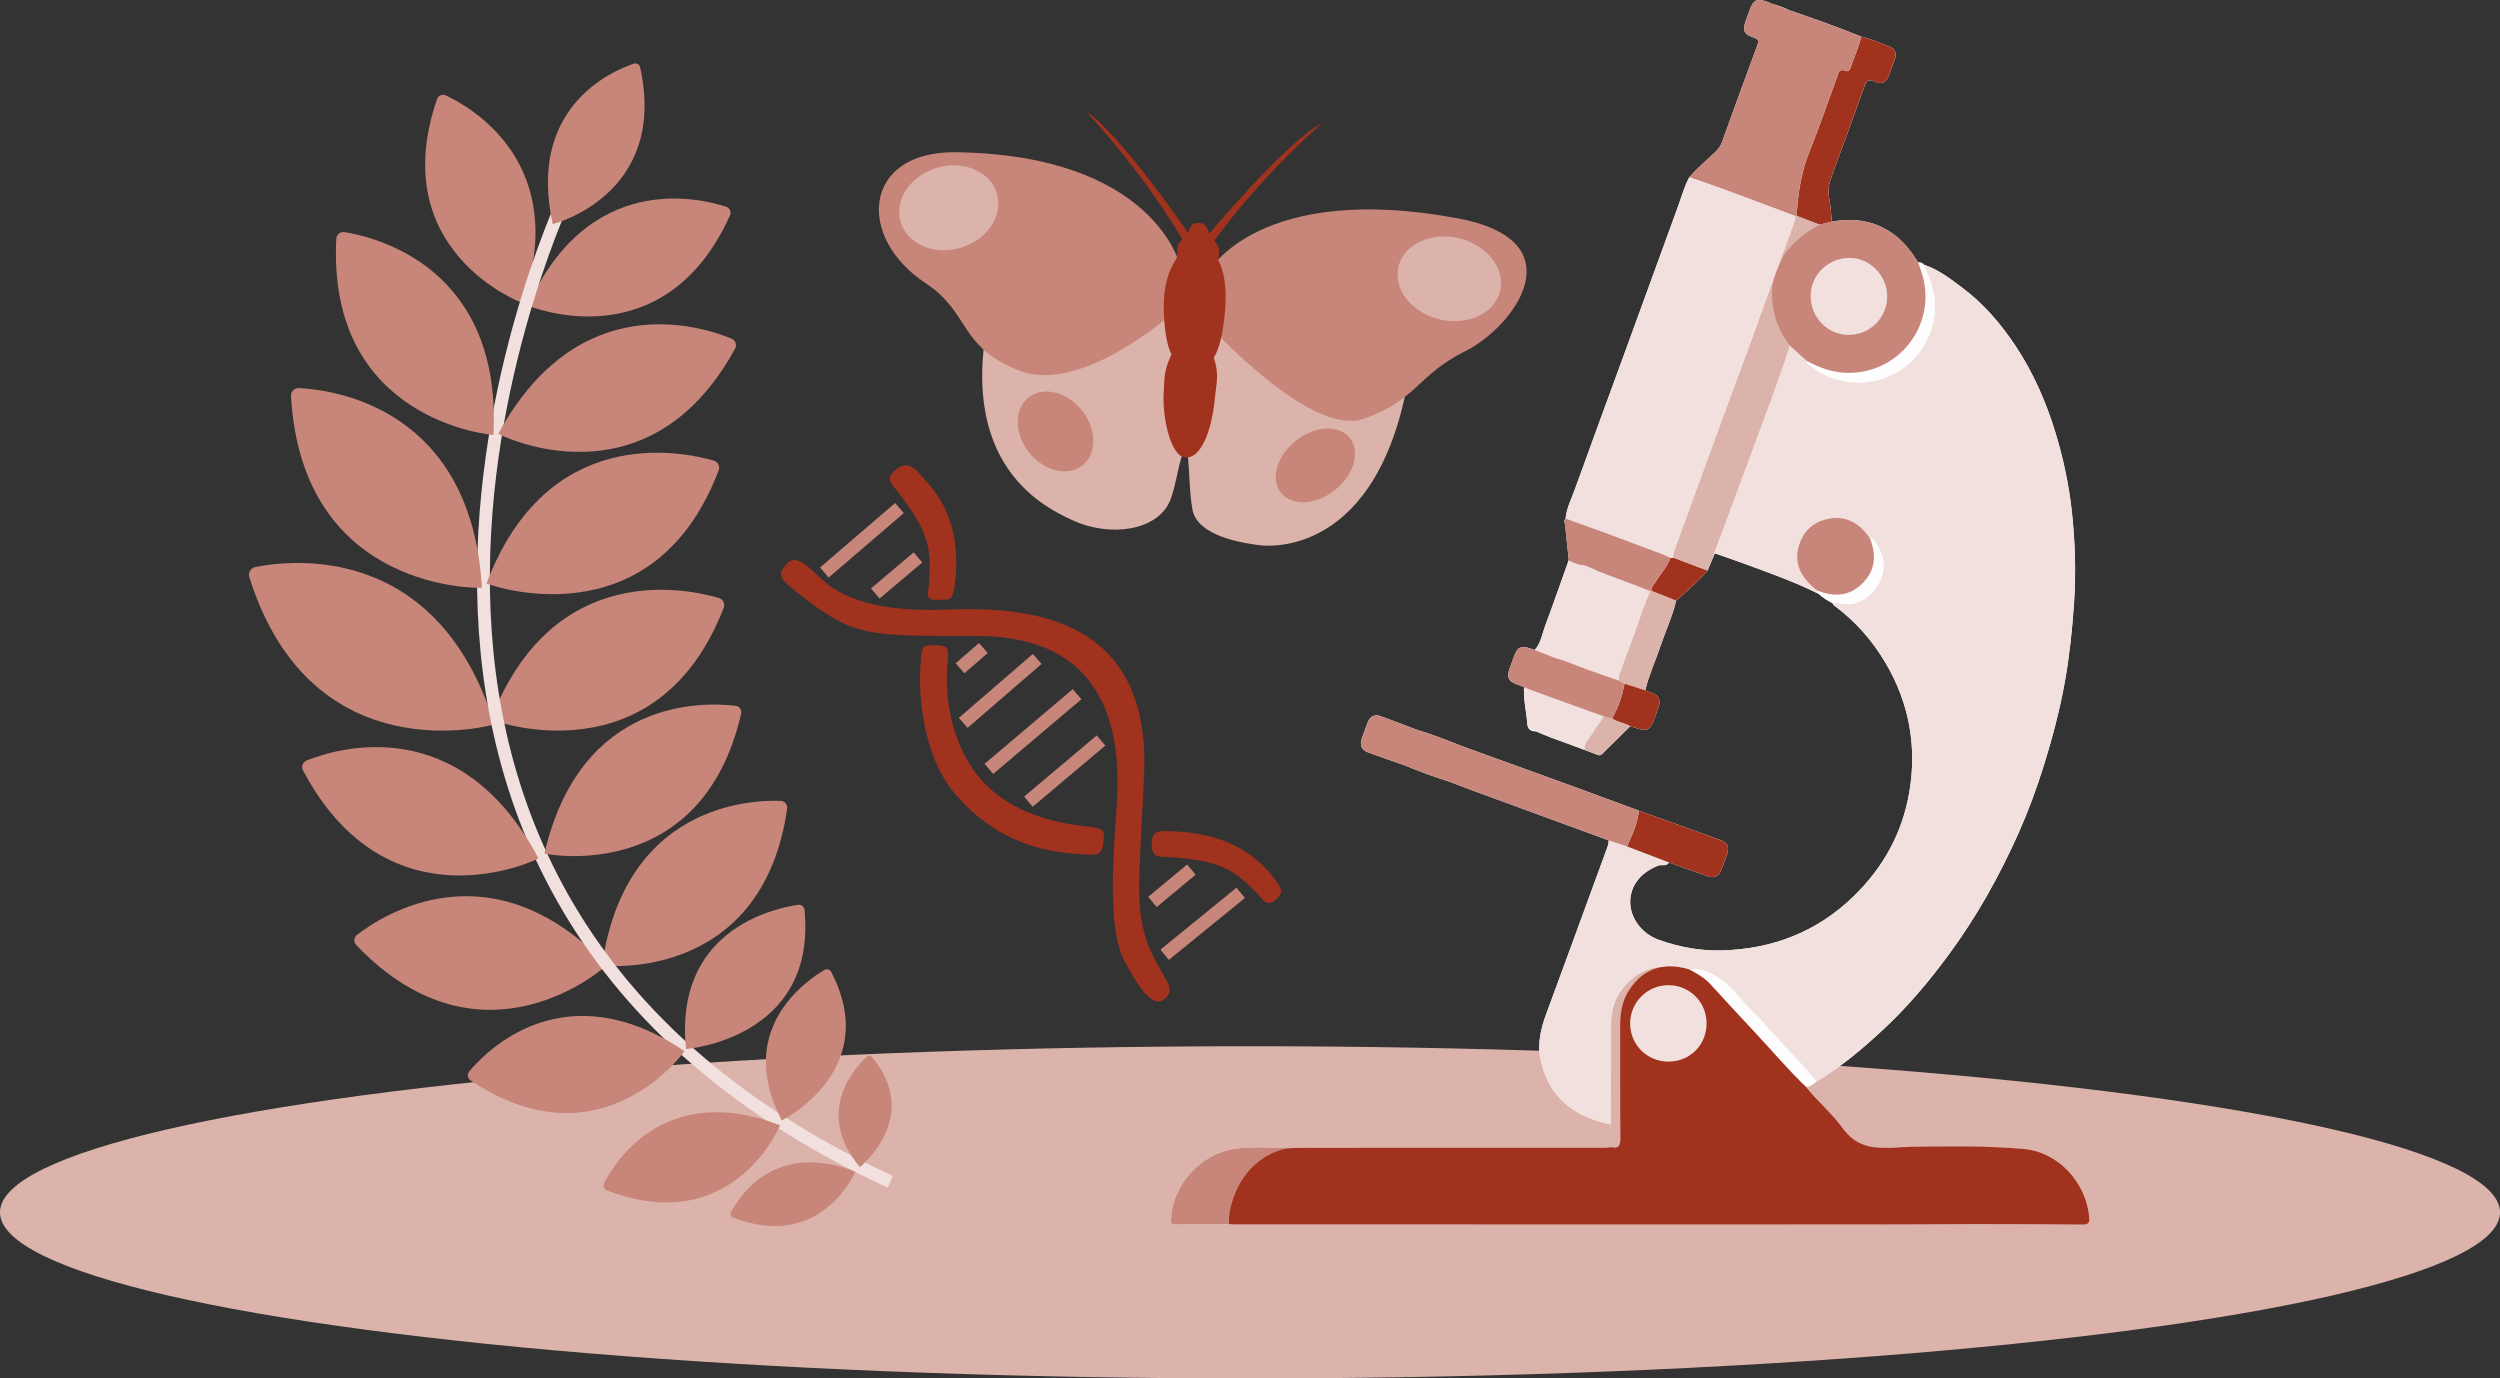
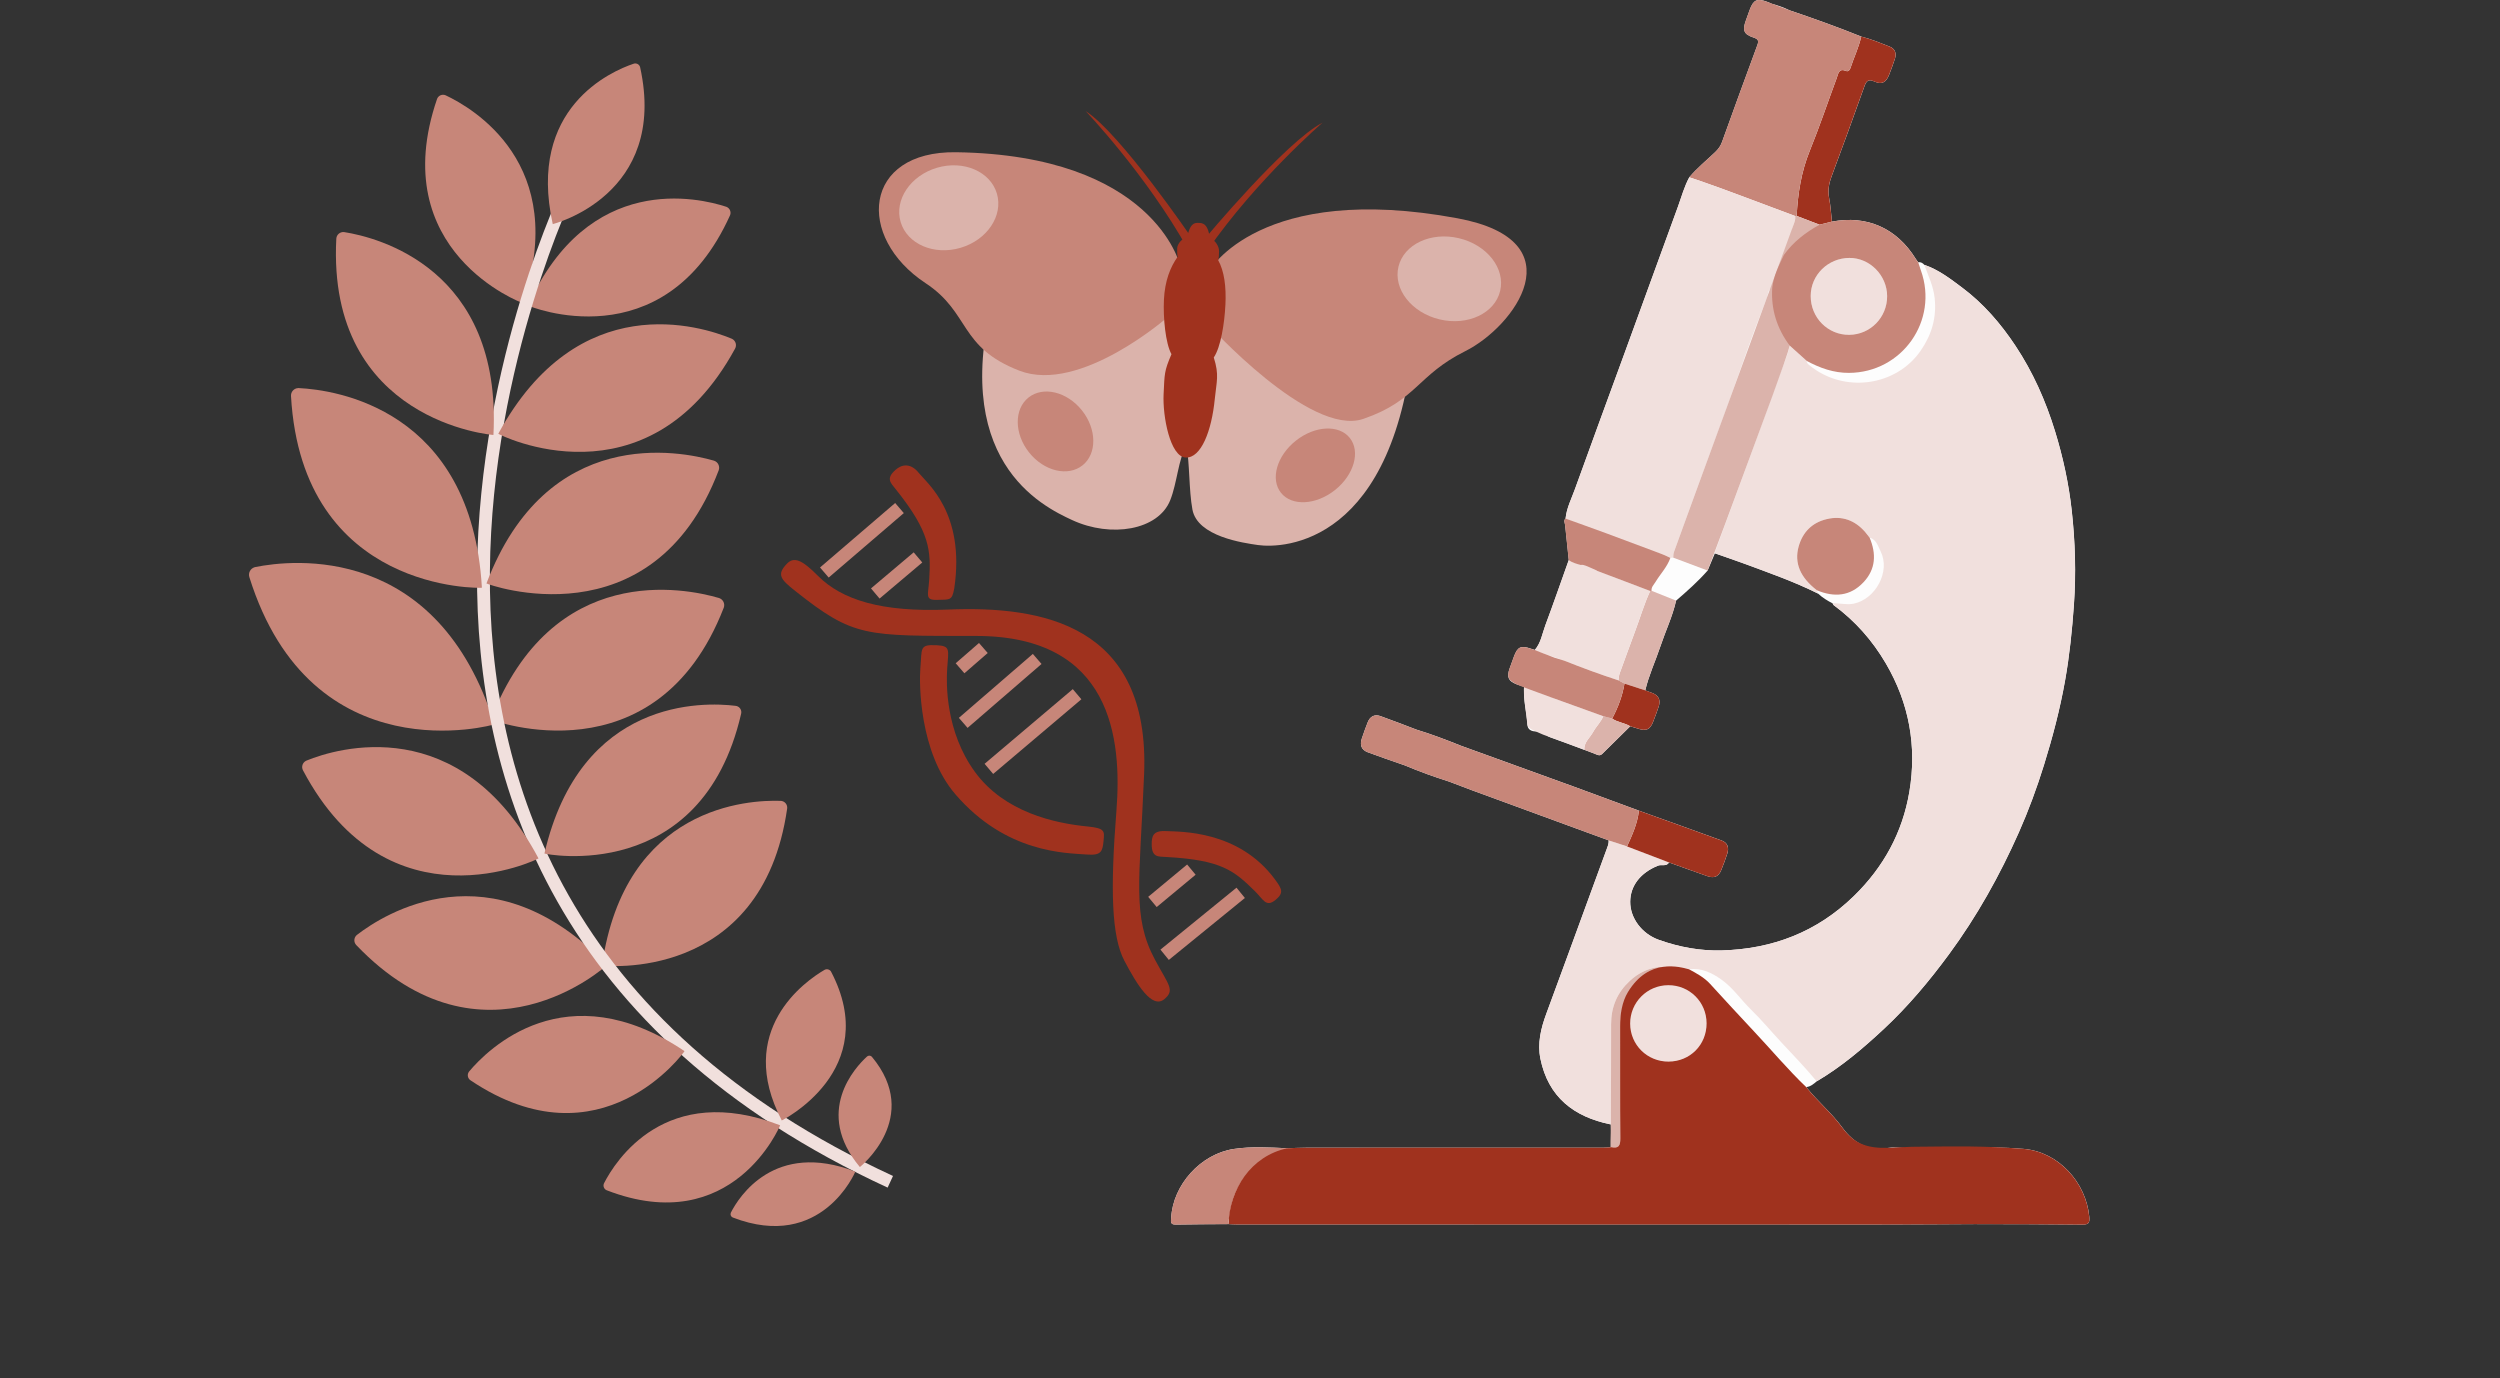
<svg xmlns="http://www.w3.org/2000/svg" id="Ebene_2" viewBox="0 0 1324.75 730.44">
  <rect x="0" y="0" width="1324.75" height="730.44" fill="#333333" stroke="none" />
  <defs>
    <style>.cls-1{fill:#c78679;}.cls-2{fill:none;stroke:#f1e0dd;stroke-miterlimit:10;stroke-width:6.8px;}.cls-3{fill:#a0321e;}.cls-4{fill:#fdfdfd;}.cls-5{fill:#dbb3ab;}.cls-6{fill:#f1e0dd;}</style>
  </defs>
  <g id="Ebene_1-2">
    <g>
      <path class="cls-1" d="M321.48,511.47c0,.27-65.59,59.53-132.67-10.65-1.41-1.46-1.38-3.78,.08-5.19,.1-.1,.21-.19,.33-.28,13.81-10.68,71.16-47.86,132.43,16.12" />
      <path class="cls-1" d="M318.98,511.56c0,.2,84.87,9.76,98.14-83.14,.25-1.98-1.16-3.78-3.13-4.02-.09-.01-.18-.02-.27-.02-16.8-.61-82.66,2.55-94.7,87.19" />
      <path class="cls-1" d="M262.02,383.81c-.17,.27-96.88,27.49-129.88-77.97-.7-2.2,.52-4.55,2.72-5.25,.16-.05,.31-.09,.48-.12,19.46-3.91,96.64-12.76,126.68,83.34" />
      <path class="cls-1" d="M260.12,381.25c0,.27,87.63,33.1,123.41-59.26,.74-2.05-.33-4.31-2.38-5.05-.09-.03-.18-.06-.28-.09-17.69-5.17-88.17-19.8-120.76,64.39" />
      <path class="cls-1" d="M276.83,160.53c-.24,0-73-27.21-45.21-108.17,.7-1.75,2.67-2.6,4.42-1.9,.02,0,.05,.02,.07,.03,13.91,6.5,66.1,36.36,40.82,110.05" />
      <path class="cls-1" d="M279.83,161.88c0,.24,71.91,30.11,107.05-47.86,.68-1.75-.18-3.72-1.93-4.41l-.04-.02c-14.59-4.8-73.07-18.78-105.08,52.28" />
-       <ellipse class="cls-5" cx="662.38" cy="642.42" rx="662.38" ry="88.02" />
      <path class="cls-2" d="M301.69,99.31S123.68,465.57,471.78,626.23" />
      <path class="cls-1" d="M292.88,118.75c.17,0,61.23-15.34,46.33-83.1-.34-1.43-1.77-2.3-3.2-1.96-.07,.02-.14,.04-.2,.06-11.8,3.95-56.6,23.27-42.9,85.04" />
      <path class="cls-1" d="M285.36,454.86c0,.27-79.4,39.26-124.81-46.67-.95-1.81-.26-4.05,1.55-5.01,.11-.06,.23-.11,.35-.16,16.02-6.57,81.4-26.4,122.9,51.84" />
      <path class="cls-1" d="M288.51,452.28c0,.24,83.17,17.01,104.19-73.95,.51-1.81-.54-3.69-2.35-4.2-.22-.06-.45-.1-.68-.12-16.6-2.04-82.05-4.49-101.17,78.24" />
      <path class="cls-1" d="M362.73,556.99c0,.24-44.22,62.01-113.45,15.44-1.46-1-1.83-2.99-.84-4.44,.06-.09,.12-.17,.19-.25,9.63-11.5,51.03-53.2,114.09-10.75" />
-       <path class="cls-1" d="M363.38,555.89s69.77-5.2,62.9-73.99c-.31-1.59-1.8-2.66-3.4-2.45-13.61,2.01-65.72,13.78-59.39,76.44" />
      <path class="cls-1" d="M413.38,596.31c0,.2-25.14,60.24-91.85,34.43-1.4-.55-2.09-2.13-1.54-3.53,.03-.08,.07-.17,.11-.25,5.85-11.46,32.52-54.19,93.41-30.62" />
      <path class="cls-1" d="M414.14,593.81s53.78-26.6,26.16-79.09c-.77-1.09-2.23-1.43-3.4-.78-10.21,5.95-47.62,32.08-22.59,79.87" />
      <path class="cls-1" d="M453.25,620.84s-17.72,42.49-64.94,24.32c-.98-.39-1.46-1.49-1.07-2.47,.02-.06,.05-.12,.08-.18,4.12-8.1,22.96-38.27,65.93-21.67" />
      <path class="cls-1" d="M455.66,618.4s33.17-26.36,6.29-58.48c-.72-.71-1.87-.71-2.59,0-6.12,5.61-28.2,29.25-3.71,58.51" />
      <path class="cls-1" d="M255.37,311.44c-.2,.2-95.25,2.82-101.17-101.61-.12-2.2,1.57-4.07,3.76-4.18,.14,0,.28,0,.42,0,18.74,.92,91.47,10.61,96.98,105.79" />
      <path class="cls-1" d="M257.89,309.2c.01,.27,87.83,32.55,122.97-60.04,.71-2.06-.37-4.31-2.43-5.02-.09-.03-.18-.06-.28-.09-17.73-5.06-88.32-19.35-120.39,65.16" />
      <path class="cls-4" d="M807.69,364.44c-.6,6.58,1.39,12.94,1.66,19.46,.11,2.7,2.09,3.81,5.05,3.69v-20.73l3.06,.73c1.26,.56,2.51,1.12,3.77,1.67-.55,6.1-.93,12.23-1.75,18.29-.28,2.06,.32,2.57,2.01,3.17,6.04,2.11,12.02,4.39,18.02,6.61,2.22,.84,4.47,1.64,6.66,2.55,1.04,.43,1.91,.53,2.75-.3,4.97-4.91,9.95-9.82,14.93-14.72,1.32,.4,2.65,.76,3.96,1.2,4.5,1.53,6.59,.61,8.23-3.69,1.03-2.7,2.08-5.39,2.96-8.13,1.05-3.27-.07-5.66-3.3-6.95-1.28-.51-2.58-.97-3.87-1.46,1.86-8.03,5.4-15.48,7.99-23.25,2.71-8.12,6.45-15.89,8.35-24.3,5.83-5.04,11.61-10.14,16.7-15.95,1.28-3.04,2.56-6.08,3.84-9.12,5.09,1.79,10.21,3.5,15.27,5.37,13.3,4.93,26.71,9.6,39.43,15.97,2.28,2.17,4.96,3.76,7.72,5.21,.19,.32,.31,.75,.59,.95,11.36,8.35,20.48,18.7,27.59,30.83,12.41,21.17,16.53,44.06,12.47,68.08-3.63,21.48-13.61,39.82-29.39,55.2-19.58,19.09-43.15,28.06-69.97,28.82-11.32,.32-22.59-1.74-33.37-5.59-9.05-3.23-15.23-11.54-15.19-20.18,.04-8.57,5.48-15.42,14.7-19.14,1.95-.79,4.47,.64,5.87-1.71,6.77,2.43,13.53,4.89,20.33,7.26,3.6,1.25,5.91,.24,7.31-3.18,1.19-2.92,2.31-5.88,3.26-8.89,.97-3.06,.12-5.66-3.03-6.82-14.58-5.33-29.21-10.55-43.82-15.8-11.49-4.25-22.97-8.53-34.48-12.73-19.94-7.26-39.91-14.46-59.86-21.69-7.75-3.12-15.55-6.1-23.55-8.53-6.38-2.41-12.72-4.92-19.14-7.19-3.12-1.1-5.47,.24-6.69,3.29-1.12,2.82-2.14,5.68-3.11,8.56-1.2,3.55-.24,6.06,3.18,7.35,6.5,2.45,13.1,4.65,19.65,6.95,7.69,3.25,15.54,6.08,23.5,8.6,4,1.52,7.98,3.08,12,4.55,24.14,8.87,48.29,17.72,72.44,26.57,.12,1.29-.23,2.46-.68,3.68-3.39,9.12-6.69,18.26-10.04,27.4-7.43,20.28-14.82,40.58-22.32,60.83-2.86,7.72-4.77,15.72-3.12,23.76,4.15,20.29,17.65,30.88,37.32,34.85l.24,12.06c-1.38,.09-2.77,.25-4.15,.25-52.54,.01-105.09,0-157.63,.02-3.28,0-6.57,.19-9.85,.29-9.47-.41-18.97-1.04-28.37,.38-17.57,2.65-32.29,19.01-33.21,36.54-.09,1.72-.64,3.58,2.34,3.52,9.35-.18,18.71-.18,28.07-.25,1.39,.07,2.77,.19,4.16,.19,34.06,.01,68.11,0,102.17,.01,79.51,0,159.02,.03,238.53,.02,16.83,0,33.67-.14,50.5-.22,19,.06,38,.05,57.01,.27,3.26,.04,4.04-.86,3.75-4.03-1.69-18.44-16.5-34.63-34.95-36.11-20.7-1.66-41.52-.61-62.29-.42-3.02-.07-6.11-.6-9.04-.12-10.64,1.71-18.29-2.1-24.65-10.8-5.62-7.69-13.13-13.89-19.08-21.39,2.29-.23,3.92-1.66,5.57-3.06,13.13-7.74,24.68-17.57,35.74-27.9,12.76-11.92,23.94-25.28,34.31-39.36,14.83-20.14,26.93-41.83,37.04-64.61,5.16-11.64,9.57-23.62,13.36-35.82,4.57-14.71,8.47-29.56,11.16-44.73,2.36-13.28,3.73-26.65,4.68-40.11,1.18-16.71,.67-33.33-1.16-49.9-1.57-14.28-4.63-28.31-8.87-42.09-4.94-16.05-11.69-31.27-20.95-45.22-7.77-11.7-16.91-22.35-28.27-30.84-6.26-4.68-12.47-9.49-20.01-12.05-.88-.94-1.86-1.62-3.24-1.36-.45-.61-.94-1.19-1.34-1.83-10.02-16.23-25.84-23.26-44.39-19.73-.47-4.14-.7-8.33-1.48-12.41-.76-4.02-.17-7.64,1.24-11.42,5.91-15.83,11.69-31.72,17.36-47.65,1.07-3,2.04-4.28,5.47-2.73,3.82,1.73,6.12,.42,7.67-3.53,1.1-2.82,2.16-5.66,3.1-8.54,.98-2.97,.03-5.36-2.88-6.5-4.92-1.93-9.8-3.99-14.95-5.26-12.51-5.06-25.22-9.58-37.99-13.92-2.94-1.45-6.01-2.57-9.19-3.39-.93-.39-1.84-.81-2.79-1.16-5.27-1.94-7.19-1.03-9.16,4.32-.7,1.89-1.37,3.8-2.05,5.7-1.86,5.15-1.06,7.24,4.07,8.93,2.53,.83,2.93,1.68,2,4.18-6.33,17.03-12.5,34.11-18.67,51.19-.75,2.08-1.93,3.73-3.52,5.26-4.63,4.44-9.66,8.48-13.8,13.42-2.66,4.87-4.09,10.21-5.96,15.38-9.51,26.2-19.07,52.37-28.63,78.55-8.7,23.81-17.48,47.59-26.07,71.44-1.83,5.07-4.38,9.94-4.91,15.44-1.21,1.1-.36,2.37-.25,3.55,.6,6.17,1.28,12.34,1.93,18.51-4.11,11.51-8.11,23.07-12.39,34.52-1.66,4.43-2.32,9.32-5.57,13.08-.73-.22-1.46-.42-2.18-.67-5.2-1.81-7-.98-8.92,4.2-.79,2.13-1.59,4.27-2.33,6.42-1.57,4.52-.63,6.6,3.74,8.26,1.29,.49,2.63,.86,3.95,1.29,.02,.18,.07,.36,.14,.52Z" />
      <path class="cls-6" d="M853.56,595.84c-19.66-3.97-33.17-14.56-37.32-34.85-1.64-8.04,.26-16.05,3.12-23.76,7.5-20.25,14.89-40.55,22.32-60.83,3.34-9.13,6.65-18.28,10.04-27.4,.45-1.22,.8-2.39,.68-3.68,3.26,1.06,6.52,2.12,9.78,3.18,7.41,2.83,14.82,5.67,22.23,8.5-1.4,2.35-3.92,.92-5.87,1.71-9.22,3.72-14.66,10.57-14.7,19.14-.04,8.64,6.14,16.95,15.19,20.18,10.78,3.85,22.04,5.91,33.37,5.59,26.82-.76,50.39-9.73,69.97-28.82,15.78-15.38,25.75-33.72,29.39-55.2,4.06-24.02-.06-46.91-12.47-68.08-7.11-12.13-16.23-22.48-27.59-30.83-.28-.2-.4-.63-.59-.95,3.72-.26,7.31,.94,11.17,.14,11.67-2.43,19.56-17.11,14.27-27.69-1.36-2.72-2.2-6.27-5.86-7.32-.78-.99-1.52-2.01-2.35-2.96-5.45-6.27-12.31-8.78-20.38-6.84-7.72,1.86-12.75,6.85-14.89,14.59-2.39,8.64,.84,16.32,9.69,23.11,.21,.59,.42,1.17,.63,1.76-12.72-6.36-26.13-11.04-39.43-15.97-5.06-1.87-10.18-3.58-15.27-5.37,.11-.49,.18-1,.35-1.47,6.06-16.47,12.17-32.93,18.19-49.42,4.98-13.64,9.9-27.29,14.75-40.97,2.15-6.06,4.98-11.87,6.39-18.18,3,2.7,6,5.39,9,8.09-.02,1.16,.72,1.72,1.56,2.4,18.38,14.94,45.69,10.98,58.69-7.6,5.88-8.41,8.7-17.6,7.56-28.09-.69-6.34-3.36-11.83-5.49-17.6,7.55,2.56,13.75,7.37,20.01,12.05,11.36,8.49,20.5,19.14,28.27,30.84,9.26,13.95,16.01,29.17,20.95,45.22,4.24,13.78,7.29,27.81,8.87,42.09,1.83,16.57,2.34,33.19,1.16,49.9-.95,13.46-2.32,26.83-4.68,40.11-2.69,15.17-6.6,30.02-11.16,44.73-3.79,12.2-8.2,24.19-13.36,35.82-10.11,22.78-22.21,44.47-37.04,64.61-10.37,14.08-21.55,27.44-34.31,39.36-11.06,10.33-22.61,20.16-35.74,27.9-5.94-7.18-12.42-13.85-18.76-20.67-5.41-5.82-10.52-11.96-16.2-17.5-5.23-5.11-9.34-11.31-15.38-15.63-5.21-3.72-10.68-6.39-17.32-5.56-4.73-1.24-9.5-2.2-14.42-1.31-6.61,.32-12.22,3.06-16.97,7.46-6.65,6.15-9.91,13.79-9.88,22.95,.06,17.7-.1,35.4-.18,53.1Z" />
      <path class="cls-3" d="M952.05,114.41c.63-11.84,2.42-23.36,6.94-34.5,5.16-12.71,9.53-25.73,14.31-38.6,.81-2.19,1.04-5.33,4.92-3.71,1.11,.46,1.96-.39,2.3-1.44,1.82-5.62,4.45-10.96,5.74-16.76,5.15,1.27,10.03,3.33,14.95,5.26,2.91,1.14,3.85,3.53,2.88,6.5-.95,2.87-2,5.72-3.1,8.54-1.55,3.95-3.85,5.26-7.67,3.53-3.43-1.55-4.4-.26-5.47,2.73-5.67,15.92-11.44,31.81-17.36,47.65-1.41,3.78-2.01,7.41-1.24,11.42,.78,4.08,1.01,8.27,1.48,12.41-2.18,.54-4.36,1.09-6.54,1.63-4.04-1.55-8.09-3.1-12.13-4.65Z" />
      <path class="cls-1" d="M682.16,608.46c-1.64,2.52-4.69,2.1-7,3.23-13.53,6.63-21.82,16.92-23.55,32.14-.18,1.61-.93,3.15-.62,4.83-9.36,.07-18.71,.07-28.07,.25-2.99,.06-2.43-1.8-2.34-3.52,.92-17.52,15.64-33.89,33.21-36.54,9.4-1.42,18.91-.79,28.37-.38Z" />
      <path class="cls-3" d="M862.17,448.51c2.76-6.08,5.54-12.16,6.28-18.92,14.61,5.26,29.23,10.47,43.82,15.8,3.15,1.15,4,3.75,3.03,6.82-.95,3.01-2.07,5.97-3.26,8.89-1.39,3.42-3.71,4.43-7.31,3.18-6.79-2.37-13.55-4.84-20.33-7.26-7.41-2.83-14.82-5.67-22.23-8.5Z" />
      <path class="cls-1" d="M948.79,5.67s0-.03,.01-.04c-.93-.39-11.58-4.34-12.52-4.69-5.27-1.94-7.19-1.03-9.16,4.32-.7,1.89-1.37,3.8-2.05,5.7-1.86,5.15-1.06,7.24,4.07,8.93,2.53,.83,2.93,1.68,2,4.18-6.33,17.03-12.5,34.11-18.67,51.19-.75,2.08-1.93,3.73-3.52,5.26-4.63,4.44-9.66,8.48-13.8,13.42,3.39,1.14,6.19,2.04,18.91,6.63v.02c12.4,4.63,24.8,9.26,37.21,13.89,.26-.03,.52-.05,.78-.08,.63-11.84,2.42-23.36,6.94-34.5,5.16-12.71,9.53-25.73,14.31-38.6,.81-2.19,1.04-5.33,4.92-3.71,1.11,.46,1.96-.39,2.3-1.44,1.82-5.62,4.45-10.96,5.74-16.76-12.34-4.99-24.87-9.45-37.46-13.74Z" />
      <path class="cls-5" d="M860.81,362.26c-1.04-.57-2.08-1.14-3.12-1.71,.01-1.4,.18-2.72,.69-4.08,2.66-7.09,5.12-14.26,7.82-21.34,2.79-7.31,4.92-14.87,8.24-21.98,.25-.01,.49-.04,.74-.08,4.33,1.73,8.65,3.46,12.98,5.19-1.89,8.41-5.64,16.17-8.35,24.3-2.59,7.78-6.13,15.23-7.99,23.25-3.67-1.18-7.34-2.37-11.01-3.55Z" />
      <path class="cls-1" d="M833.98,416.86c-19.94-7.26-39.91-14.46-59.86-21.69-7.75-3.12-15.55-6.1-23.55-8.53-6.38-2.41-12.72-4.92-19.14-7.19-3.12-1.1-5.47,.24-6.69,3.29-1.12,2.82-2.14,5.68-3.11,8.56-1.2,3.55-.24,6.06,3.18,7.35,6.5,2.45,13.1,4.65,19.65,6.95,7.69,3.25,15.54,6.08,23.5,8.6,4,1.52,7.98,3.08,12,4.55,24.14,8.87,48.29,17.72,72.44,26.57,3.26,1.06,6.52,2.12,9.78,3.18,2.76-6.08,5.54-12.16,6.28-18.92-11.49-4.25-22.97-8.53-34.48-12.73Z" />
      <path class="cls-5" d="M880.59,512.33c-2.24,2.83-5.88,3.53-8.75,5.32-3.76,2.34-6.42,5.54-8.46,8.87-3.12,5.1-4.91,10.97-4.89,17.21,.06,19.84-.08,39.69,.11,59.53,.13,4.26-1.28,5.52-5.2,4.69-.08-4.02,.23-8.09,.15-12.11,.07-17.7,.23-35.4,.17-53.1-.03-9.16,3.24-16.8,9.88-22.95,4.76-4.4,10.36-7.14,16.97-7.46Z" />
      <path class="cls-3" d="M860.81,362.26c3.67,1.18,7.34,2.37,11.01,3.55,1.29,.48,2.59,.95,3.87,1.46,3.23,1.3,4.35,3.68,3.3,6.95-.88,2.75-1.93,5.44-2.96,8.13-1.64,4.31-3.73,5.22-8.23,3.69-1.3-.44-2.64-.8-3.96-1.2-3-1.82-6.67-2.05-9.58-4.07,3.14-5.83,5.44-11.96,6.55-18.52Z" />
-       <path class="cls-3" d="M888.15,318.26c-4.33-1.73-8.65-3.46-12.98-5.19-.25-1.99,1.21-3.24,2.09-4.71,2.59-4.27,6.19-7.92,7.87-12.75,.5-.05,1-.1,1.5-.14,6.07,2.28,12.14,4.56,18.21,6.84-5.1,5.81-10.87,10.91-16.7,15.95Z" />
      <path class="cls-5" d="M854.26,380.78c2.91,2.02,6.58,2.25,9.58,4.07-4.98,4.91-9.95,9.81-14.93,14.72-.84,.83-1.71,.74-2.75,.3-2.19-.92-4.43-1.71-6.66-2.56-.2-4.08,3.08-6.46,4.78-9.59,1.54-2.85,4.06-5.12,5.28-8.21,1.56,.42,3.13,.83,4.69,1.25Z" />
      <path class="cls-6" d="M823.31,370.01s0-.06,0-.09c-2.11-1.14-13.32-6.64-15.68-7.08-.6,6.58,1.12,14.55,1.73,21.05,.23,2.41,4.48,3.6,8.4,5.42,5.87,2.06,15.93,5.86,21.76,8.02-.2-4.08,3.08-6.46,4.78-9.59,1.54-2.85,4.06-5.12,5.28-8.21-8.75-3.17-17.51-6.34-26.26-9.51Z" />
      <path class="cls-1" d="M990.7,284.87c3.58,8.52,3.36,16.65-3.22,23.65-7.06,7.51-15.57,8.1-24.71,4.26-8.85-6.78-12.07-14.46-9.69-23.11,2.14-7.74,7.17-12.74,14.89-14.59,8.07-1.94,14.93,.57,20.38,6.84,.82,.95,1.57,1.97,2.35,2.96Z" />
      <path class="cls-6" d="M884.18,562.53c-11.31,.04-20.32-8.87-20.35-20.13-.03-11.24,8.96-20.31,20.19-20.35,11.28-.04,20.27,8.91,20.29,20.19,.02,11.41-8.75,20.24-20.12,20.28Z" />
      <path class="cls-6" d="M950.34,119.22c.55-1.51,1.19-3.04,.93-4.73-12.41-4.63-42.37-16.14-56.12-20.54-2.66,4.87-4.09,10.21-5.96,15.38-9.51,26.2-19.07,52.37-28.63,78.55-8.7,23.81-17.48,47.59-26.07,71.44-1.83,5.07-4.38,9.94-4.91,15.44,2.79,1.13,5.57,2.27,8.36,3.4,.54,.12,1.45,1.95,1.99,2.08-.19-1.19,2.62,.12,7.13,1.96,0,.13,3.65,2.75,3.66,2.88,10.82,4.04,19.53,4.62,30.34,8.68,1.4,.53,2.73,1.23,4.09,1.86,.5-.05,1-.1,1.5-.14,0-1.14,.1-2.22,.51-3.34,4.04-11.01,7.97-22.06,12.03-33.07,8.16-22.11,16.41-44.18,24.16-66.45,4.06-11.68,8.45-23.25,12.93-34.77,.7-1.8,.4-4.37,2.83-5.33,.65-6.32,3.56-11.84,6.21-17.45-1.15-.68,2.41-3.83,2.71-4.61,1.74-4.53,.66-6.68,2.33-11.23Z" />
      <path class="cls-6" d="M999.99,156.92c.05,11.27-8.92,20.42-20.11,20.51-11.31,.09-20.4-9.1-20.39-20.59,.02-11.09,9.16-20.08,20.49-20.15,10.8-.06,19.96,9.2,20.01,20.23Z" />
      <path class="cls-5" d="M964.18,119.07c-4.04-1.55-8.09-3.1-12.13-4.65-.26,.03-.52,.05-.78,.08,.27,1.69-.37,3.22-.93,4.73-1.67,4.55-43,117.74-51.16,139.85-4.06,11-7.99,22.06-12.03,33.07-.41,1.11-.52,2.2-.51,3.34,6.07,2.28,12.14,4.56,18.21,6.84,1.28-3.04,16.36-43.51,22.38-60,4.98-13.64,19.73-52.84,21.14-59.16,7.42-26.72,12.23-48.85,15.81-64.09Z" />
      <path class="cls-6" d="M853.47,305.2c2.64-2.12,4.65-5.61-8.61-7.43-.06,0-.11-.04-.16-.05-2.28-.56-11.49,.44-13.45-.91-4.11,11.51-8.11,23.07-12.39,34.52-1.66,4.43-2.32,9.32-5.57,13.08,.06,.2,.17,.37,.34,.5,1.99,.6,10.43,3.53,15.18,5.13h0c9.52,3.8,19.14,7.33,28.88,10.5,.01-1.4,.18-2.72,.69-4.08,2.66-7.09,5.12-14.26,7.82-21.34,2.79-7.31,4.92-14.87,8.24-21.98-6.99-2.65-13.97-5.3-20.96-7.95Z" />
      <path class="cls-1" d="M261.47,230.49c-.24,.03-88.3-6.98-83.26-104.03,.13-2.06,1.91-3.63,3.97-3.49,.11,0,.22,.02,.33,.04,17.21,2.73,83.59,19.07,78.96,107.56" />
      <path class="cls-1" d="M264.09,229.87c-.02,.27,78.84,40.26,125.42-45.13,1.01-1.8,.36-4.08-1.44-5.09-.13-.07-.27-.14-.41-.2-16.11-6.71-81.23-27.51-123.56,50.29" />
      <g>
        <path class="cls-5" d="M528.1,151.14c-26.83,92.83,24.48,117.23,40.05,124.45,20.6,9.55,45.61,5.38,51.95-10.52,3.7-9.28,4.28-21.88,8.55-28.73,1.81,8.58,1.29,23.3,3.21,33.66,2.66,14.36,27.06,17.7,34.68,18.81,13.47,1.95,73.48-.03,82.85-112.74-74.77-10.91-164.36-31.9-221.29-24.91Z" />
        <path class="cls-1" d="M619.04,167.79s-46.63,41.09-78.86,28.64c-32.23-12.45-25.91-30.68-49.67-46.35-37.16-24.49-33.17-70.13,16.15-69.41,104.77,1.53,118.51,59.52,118.51,59.52l-6.13,27.6Z" />
        <ellipse class="cls-5" cx="502.75" cy="110.08" rx="26.59" ry="22.11" transform="translate(-10.59 146.9) rotate(-16.45)" />
        <path class="cls-1" d="M639.99,171.7s54.14,60,82.46,50.26c28.31-9.75,28.34-23.1,54.06-35.92,25.73-12.82,59.81-58.48-4.17-70.37-104.66-19.46-131.5,27.76-131.5,27.76l-.86,28.27Z" />
        <ellipse class="cls-5" cx="767.95" cy="147.73" rx="22.11" ry="27.7" transform="translate(446.93 860.83) rotate(-76.65)" />
        <path class="cls-3" d="M638.46,126.47s42.83-51.42,62.32-61.44c0,0-35.06,30.29-60.84,67.46,.79-2.15-1.47-6.02-1.47-6.02Z" />
        <path class="cls-3" d="M631.5,126.12s-37.73-55.38-56.22-67.26c0,0,32.04,33.59,54.15,73.11-.58-2.22,2.06-5.85,2.06-5.85Z" />
        <path class="cls-3" d="M649.35,161.6c.48-9.75-.63-18-3.85-23.75,.44-.79,.43-3.53,.48-4.67,.13-2.6-2.34-6.14-3.89-6.21-.33-.02-.64,.08-.94,.24-.74-8.93-4.05-9-5.71-9.08-2.08-.1-4.93-.4-6.54,8.32-.2-.09-.4-.15-.62-.16-1.54-.08-4.36,2.66-4.49,5.25-.05,1-.03,3.76,.25,4.54-3.88,5.39-6.78,12.75-7.27,22.67-.47,9.65,.83,23.19,3.99,28.95-3.89,9.07-3.63,10.24-4.17,21.26-.56,11.46,3.42,33.09,11.69,33.49s13.79-14.32,15.43-30.97c.93-9.48,2.45-12.64-.53-22.05,3.71-5.42,5.69-18.17,6.16-27.82Z" />
        <ellipse class="cls-1" cx="697.01" cy="246.55" rx="23.32" ry="16.69" transform="translate(-1.77 488.04) rotate(-38.54)" />
        <ellipse class="cls-1" cx="559.31" cy="228.57" rx="17.9" ry="22.97" transform="translate(-20.57 398.32) rotate(-38.54)" />
      </g>
      <path class="cls-3" d="M433.31,305.03c12.84,12.9,33.8,19.42,68.96,17.98,49.71-2.04,107.24,7.79,103.99,87.22-2.32,56.74-6.48,75.5,5.8,98.39,7.19,13.39,10.69,16.06,4.89,20.86-6.44,5.33-14.44-7.6-21.18-20.44-6.74-12.84-7.49-37.49-4.18-79.36,3.01-38.24-2.44-92.61-74.16-92.69-59.16-.07-64.84,.89-95.98-23.79-7.85-6.22-10-8.68-4.53-14.43,3.78-3.98,8.03-2.15,16.4,6.26Z" />
      <path class="cls-3" d="M618.18,440.4c6.72,.42,38.12-.74,57.53,25.74,3.63,4.97,4.72,6.99,.18,10.73-5.04,4.15-6.49-.3-10.91-4.64-10.98-10.79-17.58-16.53-46.95-18.11-4.39-.24-7.7,.24-7.74-6.62-.03-4.53,.7-7.54,7.89-7.09Z" />
      <path class="cls-3" d="M501.89,354.62c.67-10.4,2.05-12.36-5.71-12.72-9.14-.42-7.55,1.51-8.49,12.36-.63,7.31-.72,44.24,18.6,66.67,26.97,31.31,58.56,31.04,69.73,31.89,7.47,.57,8.23-1.59,8.76-7.28,.48-5.15,.85-6.67-8.45-7.58-17.59-1.73-44.13-7.55-59.74-28.96-15.61-21.41-15.18-46.9-14.69-54.38Z" />
      <rect class="cls-1" x="607.58" y="465.81" width="26.82" height="7.04" transform="translate(-156.59 504.94) rotate(-39.7)" />
      <rect class="cls-1" x="460.32" y="301.44" width="29.62" height="7.04" transform="translate(-84.63 378.58) rotate(-40.19)" />
      <rect class="cls-1" x="506.72" y="345.19" width="16.37" height="7.04" transform="translate(-102.49 423.27) rotate(-40.99)" />
      <rect class="cls-1" x="611.31" y="486.03" width="51.98" height="7.04" transform="translate(-166.01 512.24) rotate(-39.15)" />
      <rect class="cls-1" x="430.5" y="282.76" width="52.46" height="7.04" transform="translate(-76.31 366.44) rotate(-40.63)" />
      <rect class="cls-1" x="516.76" y="384.17" width="61.24" height="7.04" transform="translate(-120.9 445.42) rotate(-40.25)" />
      <rect class="cls-1" x="504.11" y="362.57" width="51.8" height="7.04" transform="translate(-110.37 435.75) rotate(-40.84)" />
-       <rect class="cls-1" x="539.04" y="405.05" width="50.32" height="7.04" transform="translate(-130.54 459.48) rotate(-40.1)" />
      <path class="cls-3" d="M487.02,250.76c4.17,5.29,24.56,21.1,18.65,60.99-1.23,6.6-2.13,5.91-9.01,6.12-6.77,.21-4.76-2.54-4.28-10.6,.91-15.37,.68-25.07-17.72-48.03-2.75-3.43-5.31-5.58-.22-10.18,3.36-3.04,8.11-3.96,12.57,1.71Z" />
      <path class="cls-1" d="M957.38,191.24c-3-2.7-6-5.39-9-8.09-6.78-9.09-10.03-19.26-9.27-30.63,.65-6.32,3.56-11.84,6.21-17.45,4.94-6.93,11.5-11.94,18.87-16,2.18-.54,4.36-1.09,6.54-1.63,18.55-3.54,34.37,3.5,44.39,19.73,.4,.64,.89,1.22,1.34,1.83,.47,1.43,.91,2.88,1.42,4.3,9.51,26.57-9.95,54.17-38.16,54.29-8.13,.03-15.36-2.58-22.34-6.34Zm42.61-34.33c-.05-11.03-9.21-20.29-20.01-20.23-11.32,.06-20.47,9.06-20.49,20.15-.02,11.49,9.08,20.68,20.39,20.59,11.19-.08,20.16-9.23,20.11-20.51Z" />
      <path class="cls-1" d="M885.14,295.62c-1.36-.62-2.69-1.33-4.09-1.86-10.04-3.77-20.1-7.51-30.15-11.26-3.33-1.31-18.61-6.64-21.33-7.74-1.21,1.1-.36,2.37-.25,3.55,.6,6.17,1.28,12.34,1.93,18.51,1.98,1.37,4.26,2,6.55,2.59,.91-.67,5.41,1.63,8.46,2.96,0,.03,0,.07,0,.1,9.39,3.56,18.78,7.13,28.17,10.69,.25-.01,.49-.04,.74-.08-.25-1.99,1.21-3.24,2.09-4.71,2.59-4.27,6.19-7.92,7.87-12.75Z" />
      <path class="cls-1" d="M857.69,360.55c-9.75-3.17-19.36-6.71-28.88-10.5-1.65-.5-3.3-1-4.95-1.5-4.14-1.58-10.53-4-10.57-4.14-.73-.22-1.46-.42-2.18-.67-5.2-1.81-7-.98-8.92,4.2-.79,2.13-1.59,4.27-2.33,6.42-1.57,4.52-.44,6.15,3.74,8.26,2.77,1.4,36.52,13.48,45.97,16.9,1.56,.42,3.13,.84,4.69,1.25,3.14-5.83,5.44-11.96,6.55-18.52-1.04-.57-2.08-1.14-3.12-1.71Z" />
      <path class="cls-3" d="M1107.1,644.9c-1.69-18.44-16.5-34.63-34.95-36.11-20.7-1.66-35.53-1.32-56.29-1.14-3.02-.07-12.06,.5-15.03,.59-11.48,.34-18.29-2.1-24.65-10.8-5.62-7.69-13.13-13.89-19.08-21.39-9.8-9.35-18.46-19.76-27.74-29.6-7.82-8.28-15.48-16.71-23.19-25.1-3.14-3.42-7.15-5.56-11.15-7.72-4.73-1.24-21.22-6.31-32.39,12.1-3.1,5.11-4.15,11.75-4.13,17.99,.06,19.84-.08,39.69,.11,59.53,.04,3.84-.89,5.47-4.81,4.65-1.38,.09-2.77,.25-4.15,.25-52.54,.01-105.09,0-157.63,.02-3.28,0-6.57,.19-9.85,.29-19.29,4.06-30.67,21.86-31.17,40.2,1.39,.07,2.77,.19,4.16,.19,34.06,.01,68.11,0,102.17,.01,79.51,0,159.02,.03,238.53,.02,16.83,0,33.67-.14,50.5-.22,19,.06,38,.05,57.01,.27,3.26,.04,4.04-.86,3.75-4.03Zm-222.92-82.36c-11.31,.04-20.32-8.87-20.35-20.13-.03-11.24,8.96-20.31,20.19-20.35,11.28-.04,20.27,8.91,20.29,20.19,.02,11.41-8.75,20.24-20.12,20.28Z" />
    </g>
  </g>
</svg>